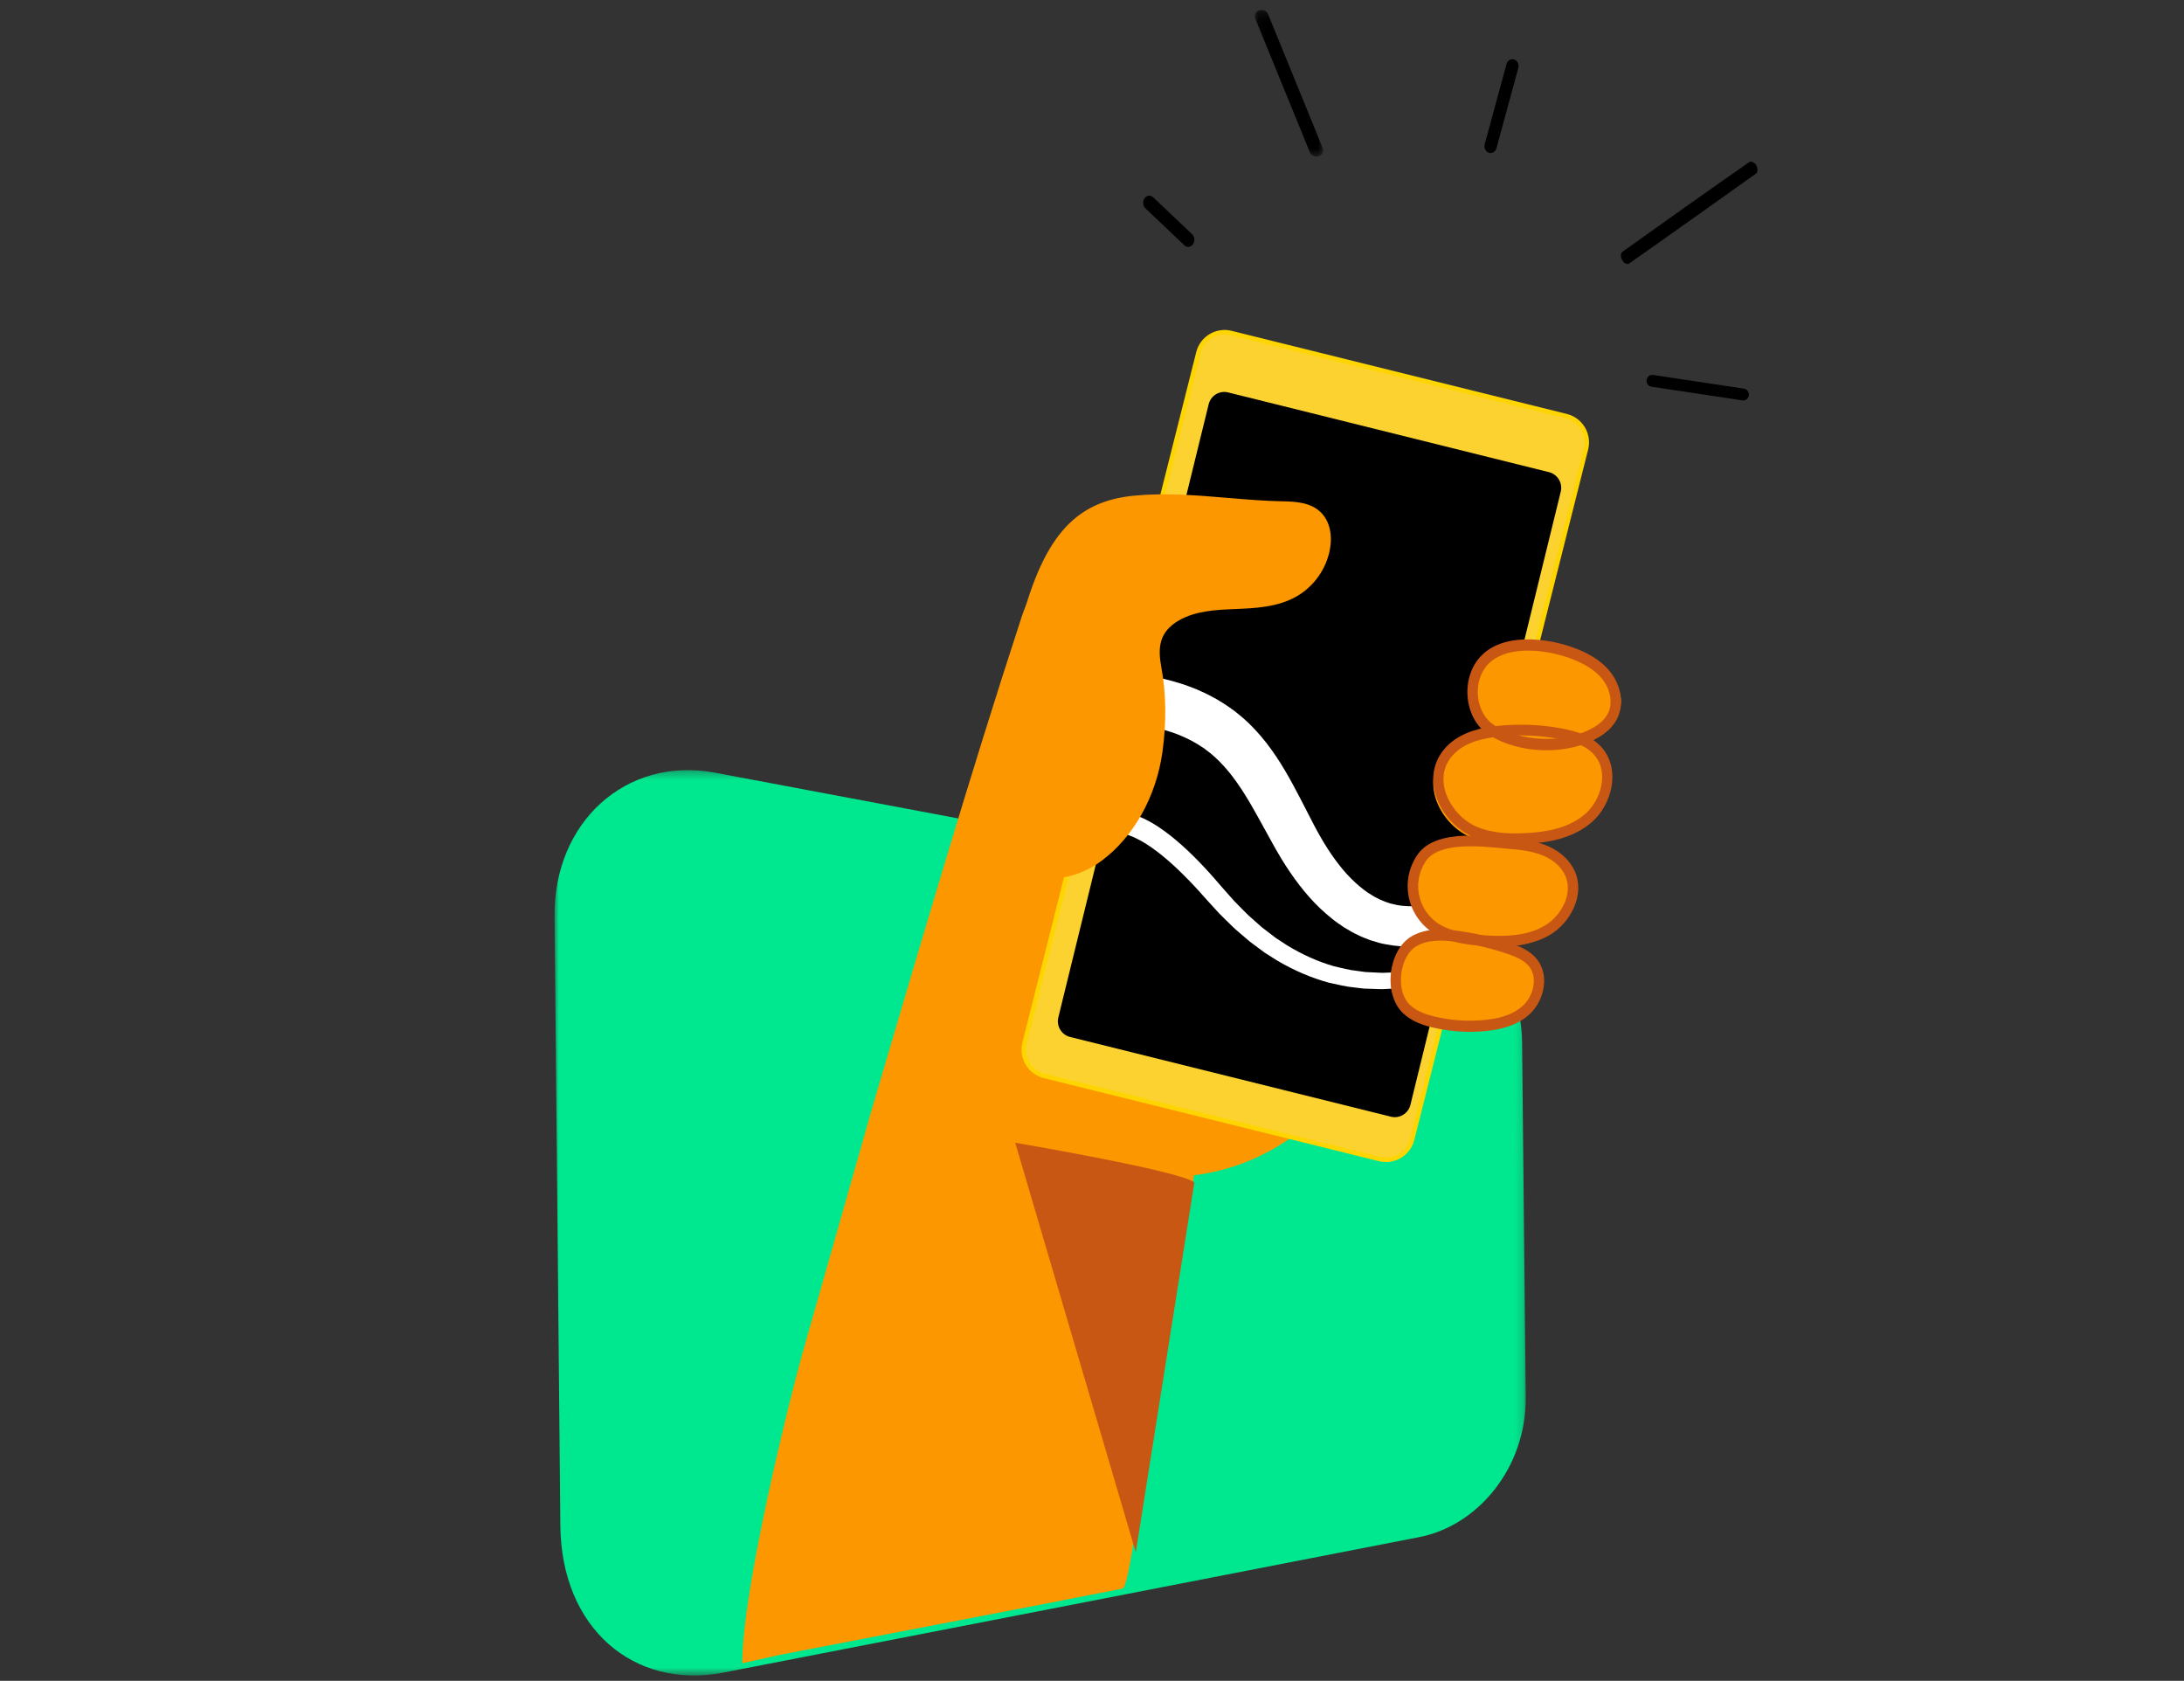
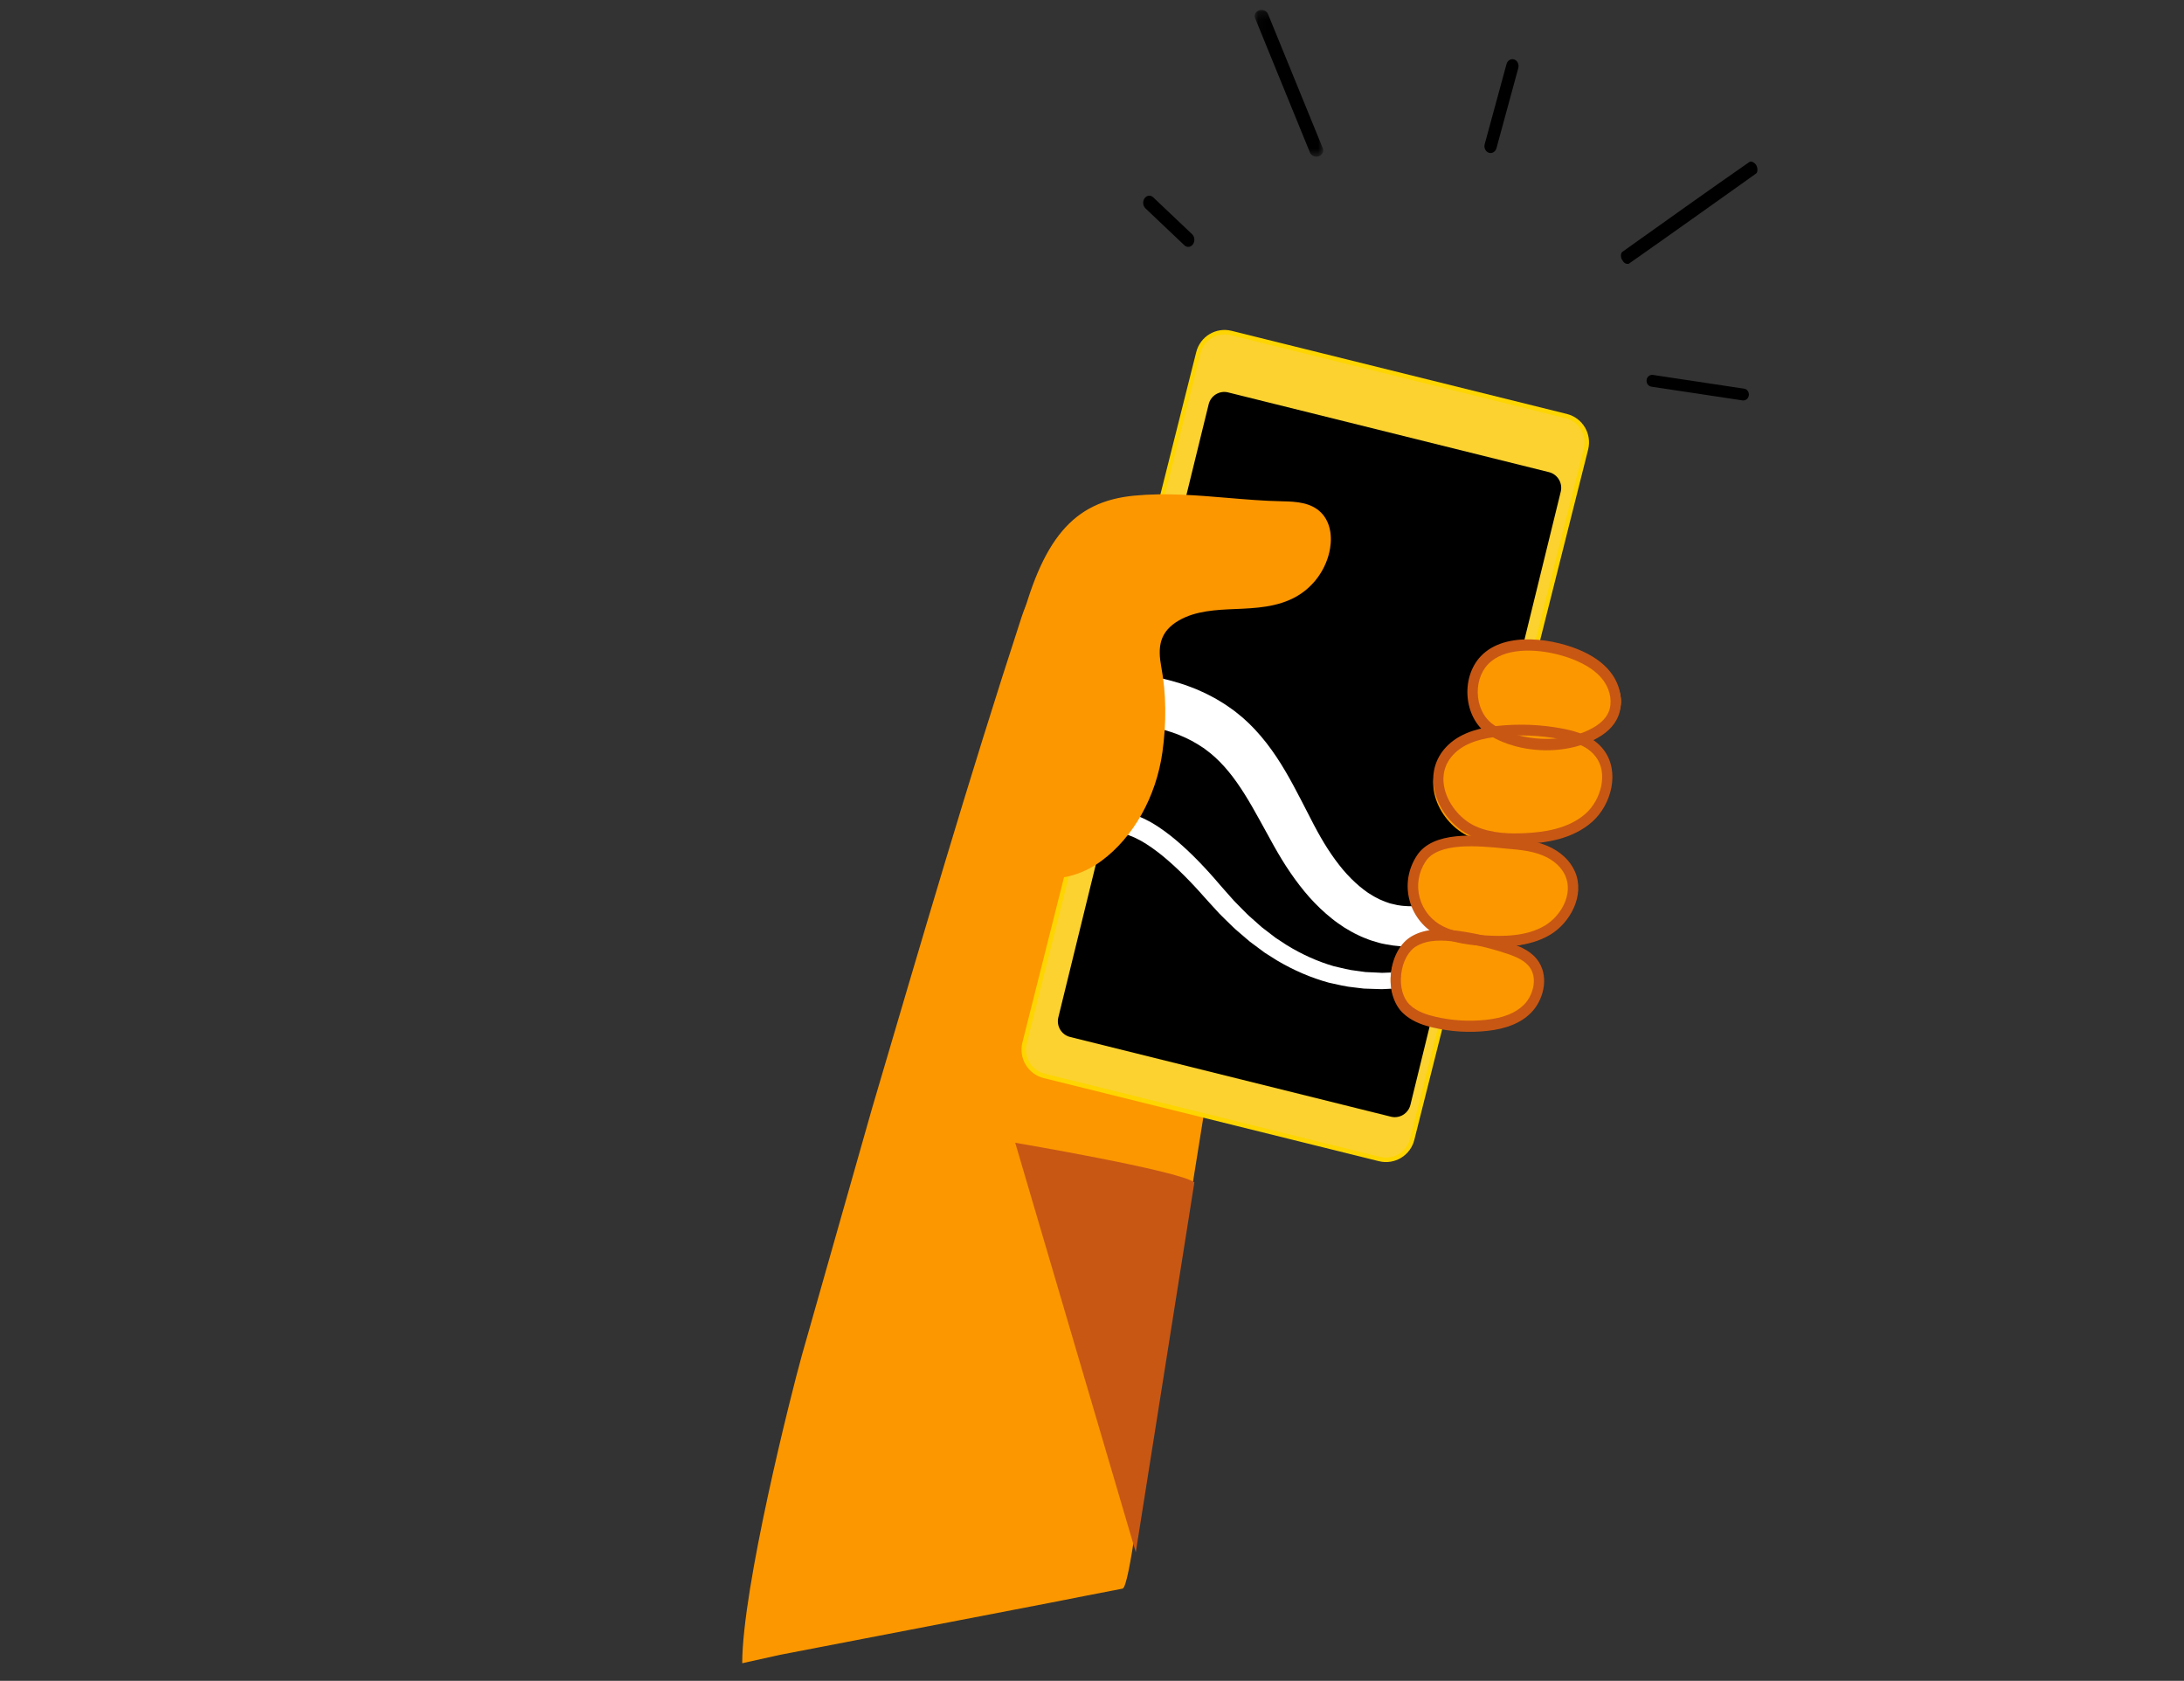
<svg xmlns="http://www.w3.org/2000/svg" xmlns:xlink="http://www.w3.org/1999/xlink" width="256" height="197" viewBox="0 0 256 197">
  <rect x="0" y="0" width="256" height="197" fill="#333333" stroke="none" />
  <defs>
    <path id="owt0vzx9ga" d="M0 0.326L113.845 0.326 113.845 106.437 0 106.437z" />
    <path id="r79iijb0yc" d="M0.07 0.229L8.108 0.229 8.108 17.421 0.07 17.421z" />
  </defs>
  <g fill="none" fill-rule="evenodd">
    <path d="M0 0H256V196H0z" transform="translate(0 .935)" />
    <g>
      <g transform="translate(0 .935) translate(64.168) translate(.832 89)">
        <mask id="1kql6pr0cb" fill="#fff">
          <use xlink:href="#owt0vzx9ga" />
        </mask>
-         <path fill="#00E88F" d="M19.69 106.118l81.58-15.881c6.98-1.31 12.644-8.184 12.575-16.41l-.431-41.51c-.07-8.43-5.839-15.06-12.83-16.32L18.693.605C8.32-1.265-.09 6.461 0 17.44l.682 71.397c.102 12.126 8.65 19.226 19.008 17.281" mask="url(#1kql6pr0cb)" />
      </g>
      <path fill="#000" d="M126.243 29.869c-.13-.095-.19-.227-.254-.317-.202-.279-.22-.807.005-.967 4.996-3.55 9.861-7.041 14.9-10.537.226-.157.642.101.804.383.162.282.202.811-.023.971-5.002 3.556-9.89 7.047-14.887 10.551-.152.107-.416.01-.545-.084M129.07 44.231c-.17-.149-.265-.385-.231-.634.05-.38.384-.644.743-.59l10.685 1.61c.358.052.61.405.558.786-.051.38-.384.644-.744.59l-10.685-1.61c-.124-.018-.235-.073-.326-.152" transform="translate(0 .935) translate(64.168)" />
      <g transform="translate(0 .935) translate(64.168) translate(82.832)">
        <mask id="fwaj2yz5dd" fill="#fff">
          <use xlink:href="#r79iijb0yc" />
        </mask>
        <path fill="#000" d="M7.264 17.42c-.312-.014-.598-.192-.713-.472L.12 1.2C-.033.825.18.41.597.272c.415-.136.876.054 1.03.43l6.43 15.747c.154.375-.06.79-.475.928-.105.034-.213.048-.318.043" mask="url(#fwaj2yz5dd)" />
      </g>
      <path fill="#000" d="M110.517 16.999c-.058-.003-.116-.014-.174-.033-.38-.13-.595-.58-.48-1.005l2.558-9.39c.117-.425.518-.665.9-.536.38.13.595.579.48 1.005l-2.558 9.39c-.099.36-.403.587-.726.569M75.077 27.999c-.147-.009-.293-.07-.416-.186l-4.565-4.33c-.307-.292-.353-.818-.103-1.175.25-.357.7-.412 1.01-.12l4.565 4.329c.307.292.352.818.103 1.175-.15.215-.374.32-.594.307" transform="translate(0 .935) translate(64.168)" />
-       <path fill="#FC9700" d="M58.406 66l-9.844 39.99c-3.297 13.39 4.884 26.973 18.235 30.278 13.35 3.306 26.894-4.898 30.19-18.288l9.845-39.99L58.406 66z" transform="translate(0 .935) translate(64.168)" />
      <path fill="#FC9700" d="M70.628 167.146l5.058-29.662c3.175-19.82 6.417-39.623 9.02-59.572.918-7.003-3.243-13.894-10.207-16.167-7.869-2.57-16.33 1.722-18.901 9.582-6.254 19.123-11.867 38.39-17.548 57.642l-8.227 28.945c-1.296 4.645-6.97 27.182-6.991 36.086l4.441-.986 31.42-6.054s8.36-1.645 8.716-1.703c.827-.132 2.203-12.486 3.22-18.111" transform="translate(0 .935) translate(64.168)" />
      <path fill="#FBD230" d="M97.537 134.907l-39.302-9.742c-1.694-.42-2.729-2.14-2.31-3.84L76.3 40.412c.418-1.701 2.131-2.74 3.826-2.32l39.301 9.742c1.695.42 2.729 2.14 2.31 3.84l-20.375 80.912c-.419 1.701-2.132 2.74-3.826 2.32" transform="translate(0 .935) translate(64.168)" />
      <path stroke="#FED500" stroke-width=".525" d="M97.537 134.907l-39.302-9.742c-1.694-.42-2.729-2.14-2.31-3.84L76.3 40.412c.418-1.701 2.131-2.74 3.826-2.32l39.301 9.742c1.695.42 2.729 2.14 2.31 3.84l-20.375 80.912c-.419 1.701-2.132 2.74-3.826 2.32z" transform="translate(0 .935) translate(64.168)" />
      <path fill="#000" d="M98.873 129.944L61.265 120.6c-1.01-.251-1.628-1.28-1.378-2.297l17.621-71.859c.25-1.017 1.271-1.639 2.282-1.387l37.608 9.345c1.01.251 1.628 1.28 1.378 2.297l-17.62 71.859c-.25 1.017-1.272 1.638-2.283 1.387" transform="translate(0 .935) translate(64.168)" />
      <path fill="#C85714" d="M75.832 137.64c-1.867-1.394-21-4.64-21-4.64l14.132 48 6.868-43.36z" transform="translate(0 .935) translate(64.168)" />
      <path fill="#FFF" d="M74.14 79.15c.646.193 1.282.444 1.92.692.63.28 1.263.559 1.876.898.311.157.614.335.912.521.302.187.595.353.914.586l.467.33.232.167.116.083.088.072.701.57.044.036.098.082.025.022.098.09.195.179.389.359c.256.242.49.498.736.748.473.51.92 1.033 1.336 1.569 1.664 2.147 2.875 4.409 3.98 6.535l1.589 3.08.41.762.387.688c.267.458.535.91.818 1.343.56.868 1.152 1.68 1.77 2.421.622.734 1.274 1.39 1.943 1.953.331.289.677.529 1.014.774.35.214.687.438 1.037.605l.257.137.262.11.26.11c.086.039.174.08.243.097.148.046.293.097.436.151l.054.02c.021.007.055.014.081.02l.17.04.337.077.286.066-.026-.004-.017-.002c.215.042.048.009.09.017l-.047-.01h.006l.064.01.13.018c.17.027.338.057.51.065.34.038.681.041 1.016.043.672-.005 1.335-.092 1.965-.2.322-.058.63-.129.934-.203l.586 4.63c-.192.045-.385.09-.588.132-1.66.339-3.679.559-5.973.102l-.339-.068c-.123-.028-.203-.034-.373-.085-.303-.086-.609-.175-.917-.27-.16-.045-.292-.099-.428-.152l-.412-.161-.413-.166-.4-.194c-.546-.249-1.055-.556-1.575-.867-.497-.332-1.001-.672-1.468-1.053-.945-.753-1.822-1.597-2.632-2.502-.803-.91-1.545-1.877-2.234-2.886-.348-.502-.674-1.018-.997-1.54l-.477-.8-.431-.752-1.717-3.116c-1.121-2.035-2.263-3.987-3.604-5.618-.334-.409-.682-.793-1.04-1.158-.184-.175-.36-.36-.548-.527l-.502-.437-.717-.553-.089-.069-.07-.045-.141-.089-.278-.18c-.167-.123-.403-.246-.616-.37-.214-.127-.43-.25-.66-.354-.441-.233-.91-.42-1.372-.614-.476-.167-.946-.343-1.435-.474-.972-.272-1.96-.487-2.959-.6-.055-.008-.11-.013-.167-.019L67.832 78c.808.053 1.626.133 2.453.258 1.277.183 2.57.492 3.856.892" transform="translate(0 .935) translate(64.168)" />
      <path fill="#FFF" d="M68.228 94.353c.297.104.59.194.89.313.303.13.615.262.907.396l.757.401.093.051.05.03.1.061.198.122c.134.08.265.164.391.25 1.029.68 1.968 1.443 2.857 2.246.892.802 1.734 1.645 2.542 2.51.406.433.799.873 1.19 1.316.392.446.764.9 1.139 1.313l1.116 1.258c.382.406.782.792 1.17 1.188.197.194.386.398.589.583l.616.545.613.544.305.27.322.247 1.276.98 1.323.867c1.783 1.093 3.636 1.92 5.479 2.456.934.211 1.835.469 2.74.554l.668.092.33.045.33.016 1.292.061.314.016.314-.01c.207-.009.412-.016.615-.023.406-.018.803-.02 1.19-.05.771-.096 1.507-.157 2.193-.265l1.472-.275.223 1.813-1.389.282c-.728.126-1.515.206-2.34.32-.414.037-.844.048-1.282.074-.219.01-.44.022-.665.034l-.338.016-.343-.01-1.408-.046-.361-.013-.362-.042-.734-.089c-.994-.082-1.993-.343-3.027-.565-2.043-.557-4.102-1.439-6.063-2.6l-1.454-.92-1.392-1.035-.351-.262-.331-.282-.665-.57-.667-.573c-.22-.195-.422-.406-.635-.608-.417-.412-.848-.816-1.259-1.239l-1.194-1.303c-.407-.436-.774-.87-1.152-1.284-.38-.418-.765-.836-1.16-1.241-.784-.815-1.594-1.6-2.434-2.331-.837-.733-1.706-1.412-2.6-1.982-.112-.074-.224-.143-.337-.207l-.296-.175-.763-.389-.664-.272c-.221-.083-.465-.154-.696-.231L66.832 94c.466.096.933.208 1.396.353" transform="translate(0 .935) translate(64.168)" />
      <path fill="#FC9700" d="M91.736 63.356c.296-1.738-.102-3.288-1.094-4.254-1.162-1.13-2.828-1.253-4.436-1.282-2.16-.039-4.366-.224-6.5-.404-3.57-.301-7.263-.612-10.926-.259-7.164.691-10.842 5.048-13.567 16.074-.057.231-.092.779-.175 2.102-.186 3.01-.535 8.611-1.542 13.712-.504 2.556-1.132 5.737-.137 8.612.724 2.089 2.08 3.494 3.92 4.066.109.034.218.064.33.091 2.236.552 5.01-.142 7.331-1.852 3.74-2.755 6.411-7.513 7.144-12.727.49-3.48.446-6.923-.124-9.96-.439-2.333-.254-4.16 2.07-5.501 1.97-1.137 4.435-1.239 6.61-1.33 2.322-.096 4.952-.205 7.184-1.486 2.052-1.178 3.514-3.272 3.912-5.602M101.007 109.677c1.523-.816 3.356-.751 5.07-.54 2.103.26 4.181.71 6.203 1.344 1.16.363 2.378.845 3.057 1.854.979 1.455.411 3.559-.877 4.75-1.287 1.192-3.096 1.641-4.843 1.816-2.073.208-4.18.088-6.217-.352-1.198-.259-2.413-.65-3.326-1.468-2.042-1.826-1.452-6.127.933-7.404M105.394 87.269c1.46-1.409 3.497-1.904 5.455-2.118 2.523-.276 5.082-.173 7.578.307 1.687.323 3.462.897 4.527 2.328 1.672 2.25.79 5.805-1.258 7.667-2.05 1.862-4.879 2.386-7.568 2.516-2.058.1-4.178 0-6.077-.852-3.473-1.555-5.985-6.636-2.657-9.848" transform="translate(0 .935) translate(64.168)" />
      <path fill="#FC9700" d="M112.957 98.34c1.286.116 2.585.3 3.774.842 1.188.54 2.268 1.478 2.783 2.756.983 2.44-.439 5.407-2.565 6.75-2.127 1.342-4.728 1.422-7.184 1.24-1.624-.12-3.274-.348-4.743-1.105-3.013-1.552-4.165-5.597-2.26-8.715 1.81-2.96 7.424-2.015 10.195-1.767M121.638 76.273c1.28.548 2.517 1.304 3.337 2.438.819 1.135 1.147 2.704.555 3.974-.505 1.086-1.574 1.788-2.658 2.275-3.455 1.555-8.428 1.356-11.724-.53-2.685-1.537-3.1-5.601-.909-7.74 2.672-2.607 8.284-1.748 11.399-.417" transform="translate(0 .935) translate(64.168)" />
      <path fill="#C85714" d="M110.51 110.245c-1.315-.351-2.65-.618-3.99-.797-1.52-.204-3.26-.303-4.651.504-.942.546-1.63 1.812-1.794 3.304-.163 1.468.208 2.796.99 3.554.86.834 2.061 1.197 3.01 1.418 1.958.457 3.96.58 5.953.365 2.011-.218 3.462-.798 4.434-1.771 1.01-1.013 1.594-2.921.775-4.24-.56-.9-1.627-1.36-2.7-1.723-.668-.227-1.344-.432-2.027-.614zm-7.156 9.141c-1.004-.268-2.17-.71-3.094-1.605-1.075-1.04-1.592-2.79-1.383-4.68.215-1.937 1.12-3.544 2.422-4.299 1.688-.979 3.661-.877 5.368-.649 2.108.283 4.204.774 6.232 1.461 1.281.435 2.572 1.008 3.338 2.241 1.19 1.916.449 4.516-.956 5.923-1.171 1.174-2.85 1.865-5.132 2.112-2.118.23-4.247.1-6.328-.388-.15-.035-.306-.073-.467-.116zM106.374 87.32c-1.365 1.304-1.454 2.797-1.288 3.821.32 1.98 1.862 3.947 3.75 4.784 1.915.849 4.082.866 5.757.786 2.066-.1 5.054-.447 7.13-2.316 1.739-1.563 2.645-4.676 1.166-6.644-.987-1.314-2.721-1.788-4.12-2.054-2.42-.46-4.888-.559-7.334-.294-1.48.16-3.614.533-5.06 1.916m3.47 10.276c-.496-.13-.989-.296-1.472-.51-2.278-1.01-4.072-3.313-4.463-5.732-.305-1.886.286-3.65 1.663-4.967 1.707-1.63 4.093-2.056 5.74-2.235 2.558-.276 5.138-.173 7.668.307 1.606.305 3.608.867 4.843 2.511 1.928 2.566.87 6.407-1.326 8.383-2.357 2.12-5.61 2.508-7.851 2.616-1.393.066-3.109.067-4.803-.373" transform="translate(0 .935) translate(64.168)" />
      <path fill="#C85714" d="M115.545 98.96c-.839-.21-1.708-.308-2.546-.379-.299-.025-.63-.057-.984-.092-2.84-.278-7.594-.744-9.084 1.545-.84 1.292-1.083 2.81-.681 4.274.402 1.468 1.419 2.691 2.79 3.354 1.475.715 3.141.914 4.722 1.024 2.18.15 4.962.16 7.14-1.131 1.886-1.12 3.348-3.663 2.422-5.823-.431-1.005-1.347-1.848-2.578-2.374-.387-.166-.79-.295-1.2-.398zm-9.124 10.509c-.648-.163-1.29-.382-1.91-.682-1.692-.818-2.948-2.33-3.444-4.145-.498-1.817-.2-3.697.84-5.294 1.896-2.915 6.909-2.424 10.225-2.1.349.035.675.067.969.092 1.347.113 2.78.297 4.122.87 1.523.65 2.669 1.725 3.227 3.025 1.195 2.787-.59 6.009-2.928 7.395-2.468 1.462-5.488 1.462-7.843 1.298-1.066-.074-2.173-.188-3.258-.46zM118.65 75.83c-2.914-.781-6.542-.857-8.399 1.092-.903.948-1.34 2.394-1.168 3.867.17 1.444.877 2.648 1.943 3.305 3.046 1.874 7.786 2.104 11.03.535 1.205-.583 1.965-1.268 2.323-2.094.45-1.043.258-2.437-.49-3.552-.635-.945-1.63-1.72-3.042-2.37-.642-.296-1.392-.566-2.197-.782m-5.186 10.695c-1.093-.293-2.126-.721-3.037-1.283-1.403-.863-2.332-2.426-2.549-4.287-.22-1.884.352-3.748 1.53-4.984 2.922-3.07 8.858-1.983 11.914-.577 1.62.746 2.78 1.665 3.549 2.809 1.006 1.5 1.245 3.42.607 4.893-.487 1.126-1.445 2.022-2.927 2.74-2.653 1.282-6.097 1.492-9.087.69" transform="translate(0 .935) translate(64.168)" />
    </g>
  </g>
</svg>